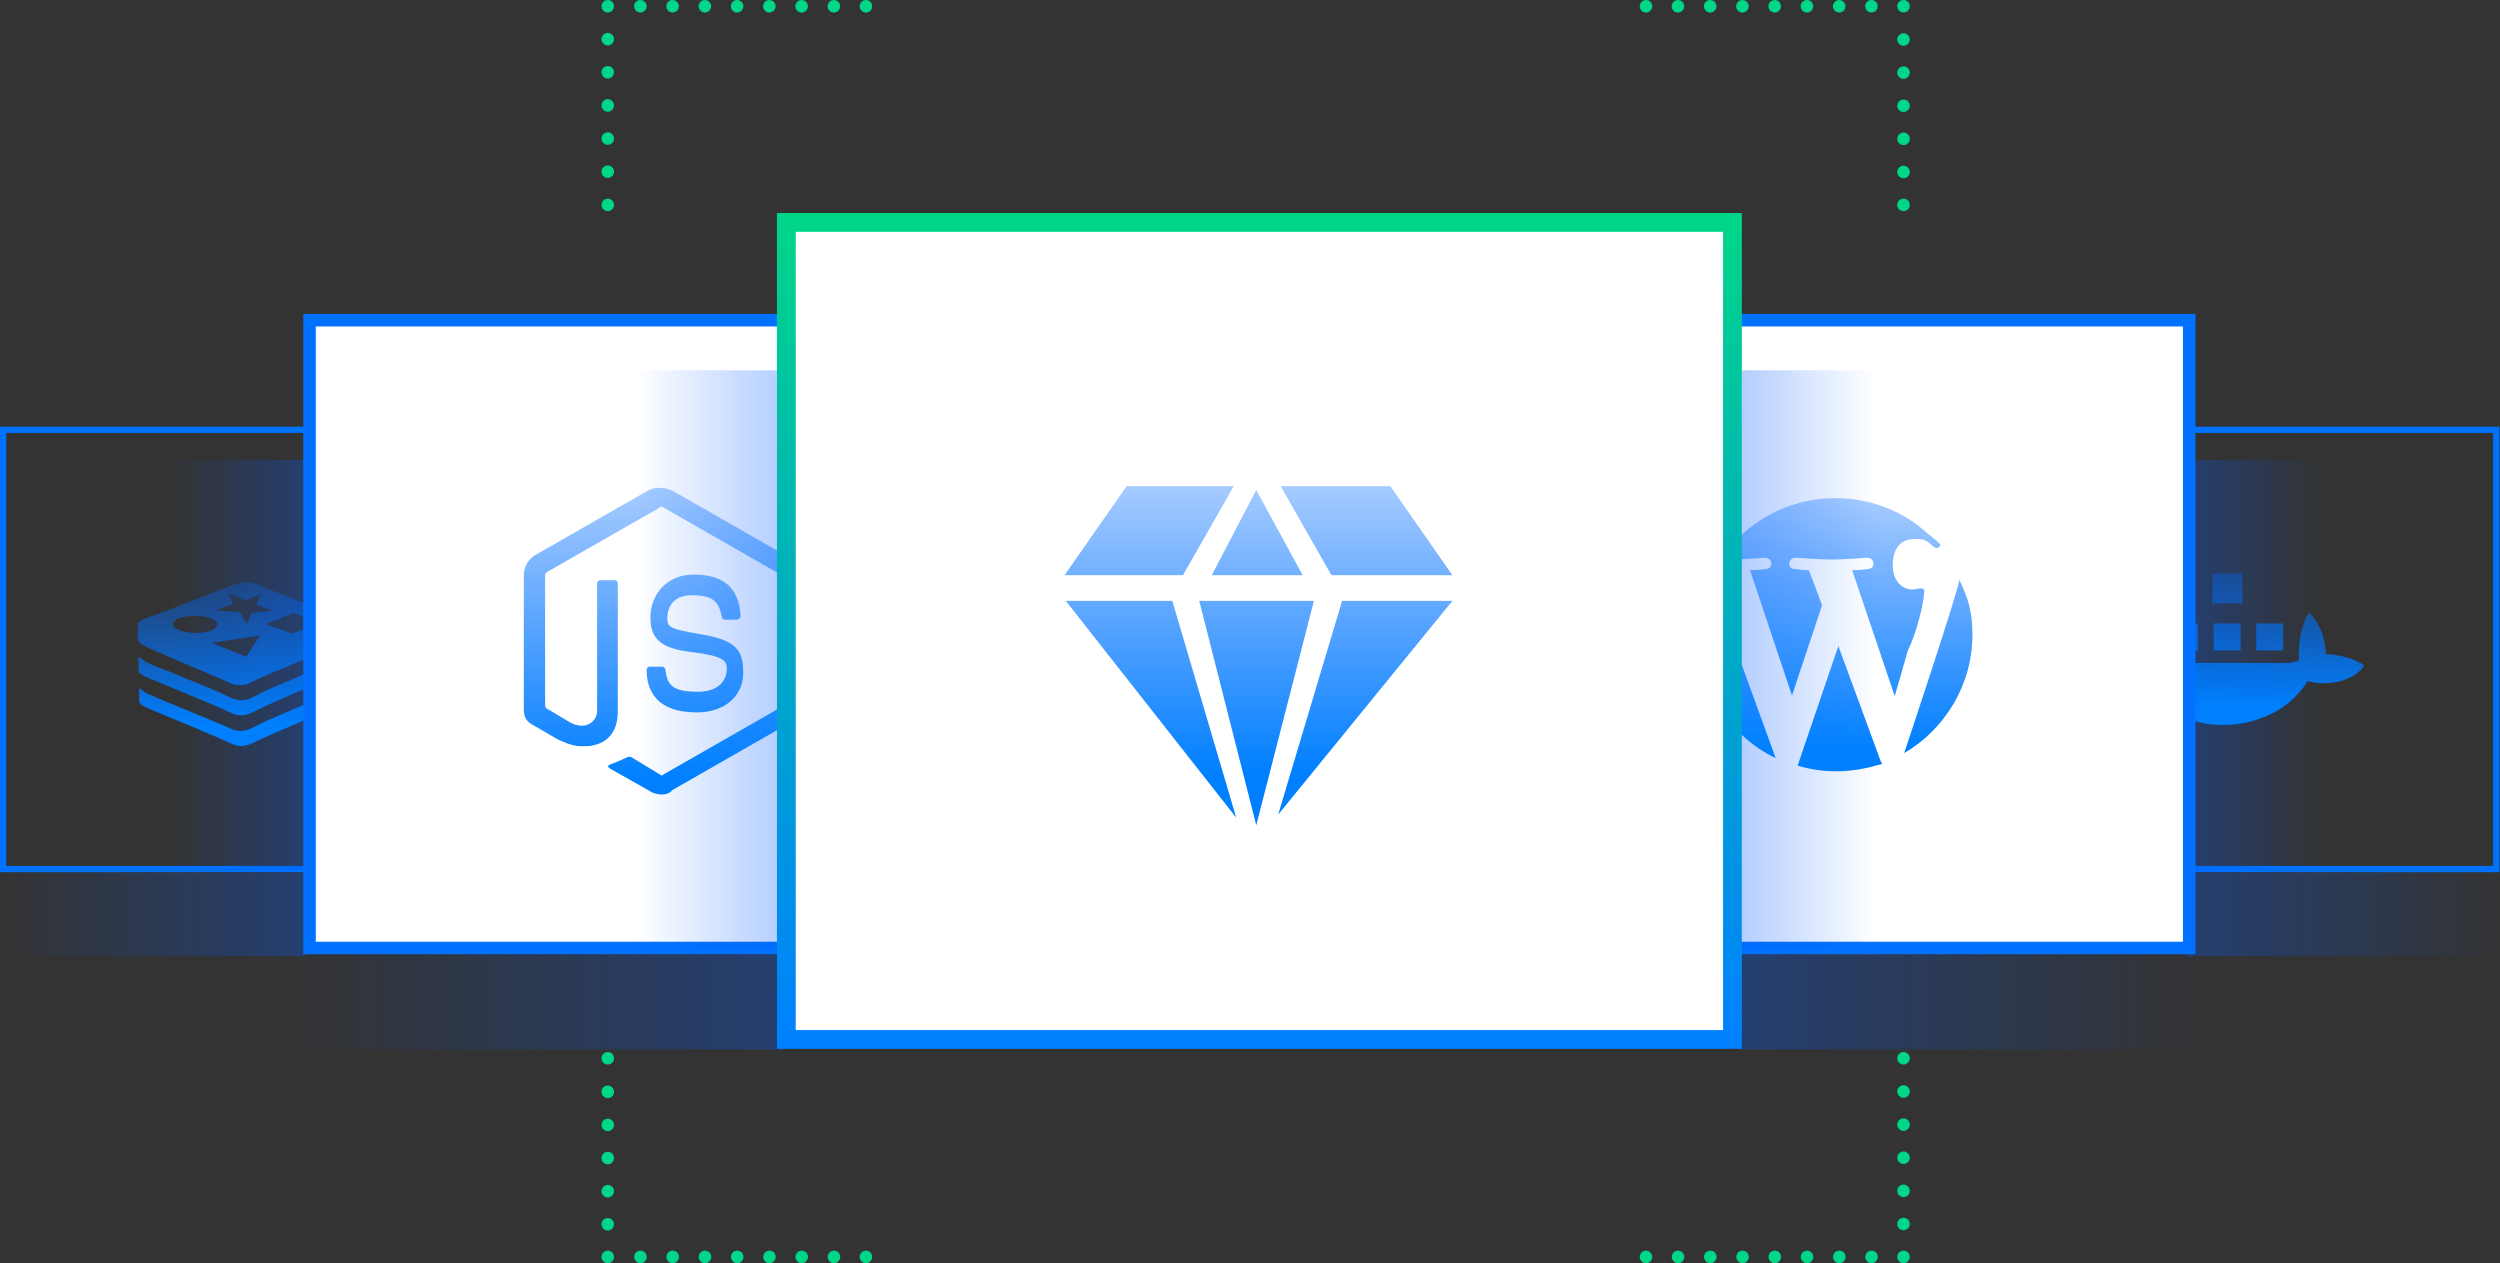
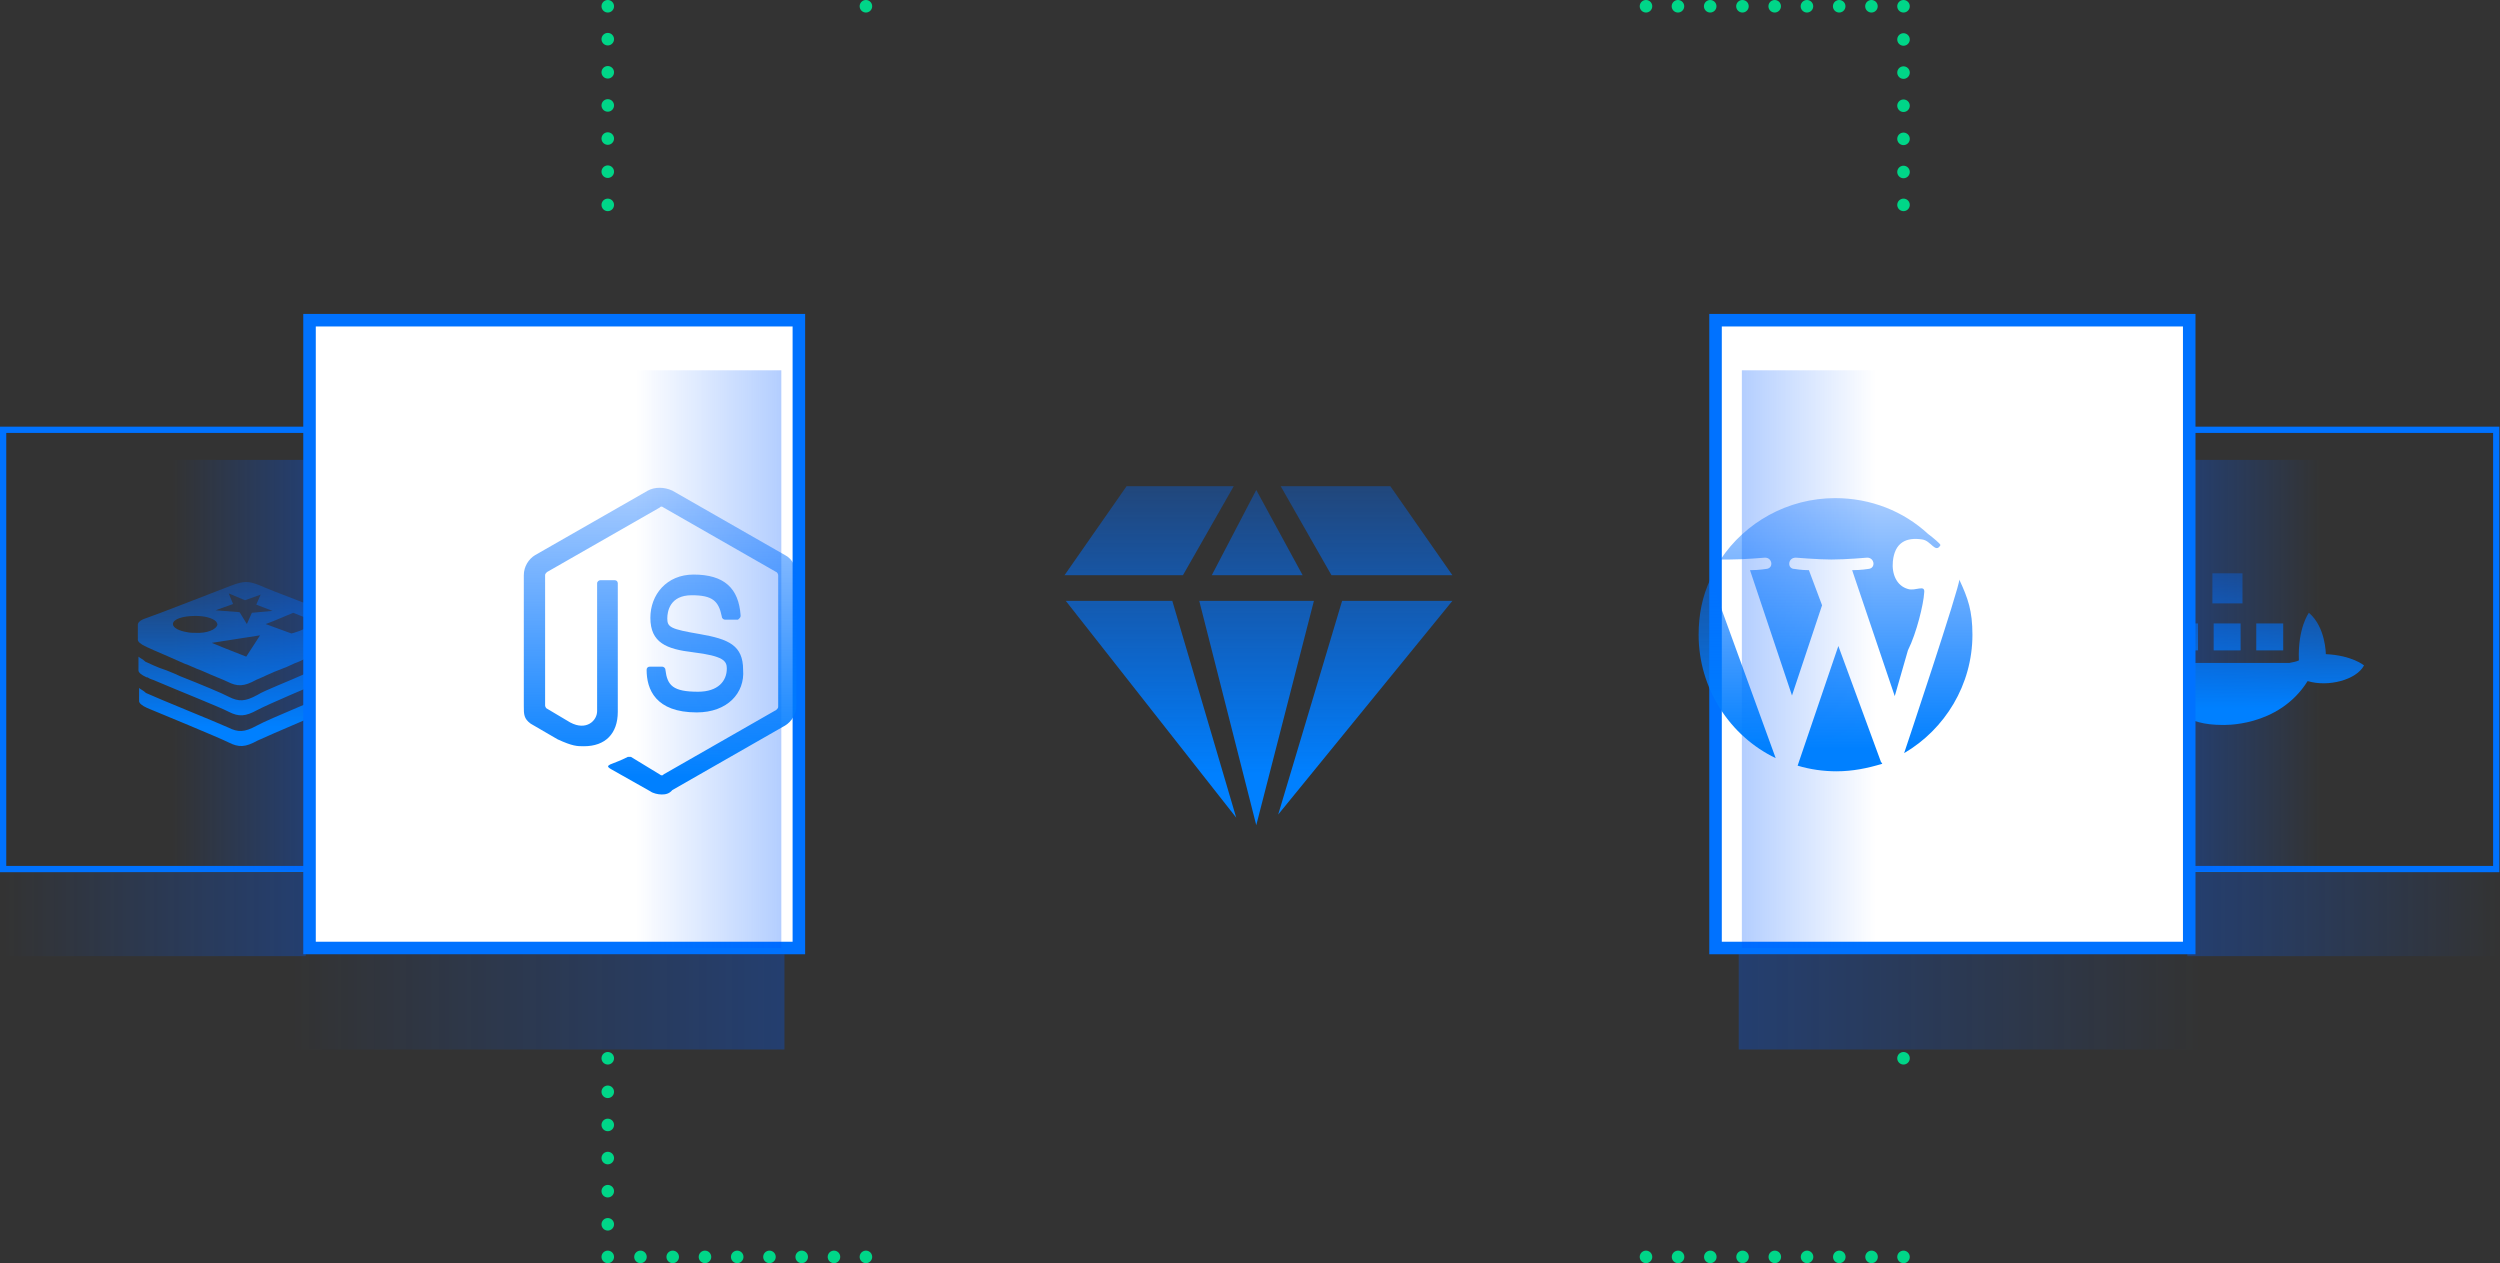
<svg xmlns="http://www.w3.org/2000/svg" id="Layer_1" viewBox="0 0 399 201.6">
  <rect x="0" y="0" width="399" height="201.6" fill="#333333" stroke="none" />
  <style>.st0{fill:none;stroke:#0072FF;stroke-linecap:round;stroke-miterlimit:10;} .st1{fill:url(#SVGID_1_);} .st2{fill:url(#SVGID_2_);} .st3{fill:url(#SVGID_3_);} .st4{fill:url(#SVGID_4_);} .st5{fill:url(#SVGID_5_);} .st6{fill:url(#SVGID_6_);} .st7{fill:url(#SVGID_7_);} .st8{fill:url(#SVGID_8_);} .st9{fill:url(#SVGID_9_);} .st10{fill:url(#SVGID_10_);} .st11{fill:url(#SVGID_11_);} .st12{fill:#FFFFFF;stroke:#0072FF;stroke-width:2;stroke-linecap:round;stroke-miterlimit:10;} .st13{fill:url(#SVGID_12_);} .st14{fill:url(#SVGID_13_);} .st15{fill:none;stroke:#00D688;stroke-width:2;stroke-linecap:round;stroke-miterlimit:10;} .st16{fill:none;stroke:#00D688;stroke-width:2;stroke-linecap:round;stroke-miterlimit:10;stroke-dasharray:0,5.287;} .st17{fill:none;stroke:#00D688;stroke-width:2;stroke-linecap:round;stroke-miterlimit:10;stroke-dasharray:0,5.147;} .st18{fill:url(#SVGID_14_);} .st19{fill:url(#SVGID_15_);} .st20{fill:url(#SVGID_16_);} .st21{fill:url(#SVGID_17_);} .st22{fill:url(#SVGID_18_);} .st23{fill:url(#SVGID_19_);} .st24{fill:url(#SVGID_20_);} .st25{fill:url(#SVGID_21_);} .st26{fill:#FFFFFF;stroke:url(#SVGID_22_);stroke-width:3;stroke-miterlimit:10;} .st27{fill:url(#SVGID_23_);} .st28{fill:url(#SVGID_24_);} .st29{fill:url(#SVGID_25_);} .st30{fill:url(#SVGID_26_);} .st31{fill:url(#SVGID_27_);} .st32{fill:url(#SVGID_28_);}</style>
  <path class="st0" d="M0.5 68.6H73.8V138.7H0.5z" />
  <linearGradient id="SVGID_1_" gradientUnits="userSpaceOnUse" x1=".591" y1="58.05" x2="49.404" y2="58.05" gradientTransform="matrix(1 0 0 -1 0 204)">
    <stop offset="0" stop-color="#005AFF" stop-opacity="0" />
    <stop offset="1" stop-color="#005AFF" stop-opacity=".3" />
  </linearGradient>
  <path class="st1" d="M0.7 152.6L48.8 152.6 48.8 139.3 0.7 139.3z" />
  <linearGradient id="SVGID_2_" gradientUnits="userSpaceOnUse" x1="-392.144" y1="-7741.406" x2="-370.606" y2="-7741.406" gradientTransform="translate(419.644 7847.556)">
    <stop offset="0" stop-color="#005AFF" stop-opacity="0" />
    <stop offset="1" stop-color="#005AFF" stop-opacity=".3" />
  </linearGradient>
  <path class="st2" d="M27.5 73.4L48.8 73.4 48.8 138.9 27.5 138.9z" />
  <linearGradient id="SVGID_3_" gradientUnits="userSpaceOnUse" x1="38.8" y1="116" x2="38.8" y2="92.995">
    <stop offset="0" stop-color="#0080FF" />
    <stop offset="1" stop-color="#0069FF" stop-opacity=".3" />
  </linearGradient>
  <path class="st3" d="M55.4,111.3c0,0.3-0.3,0.7-1.3,1.2c-1.8,0.9-11.1,4.8-13,5.7c-2,1.1-3,1.1-4.6,0.3c-1.6-0.8-11.3-4.8-13-5.5 c-0.9-0.4-1.3-0.8-1.3-1.1v-2.1c0.2,0.2,0.7,0.4,1.1,0.8c1.7,0.8,11.6,4.8,13.1,5.5c1.6,0.8,2.6,0.8,4.6-0.3c2-1.1,11.2-4.8,13-5.7 l0,0c0.9-0.4,1.3-0.9,1.3-1.1l0,0C55.4,108.9,55.4,111.1,55.4,111.3z M55.4,106.4c0,0.3-0.3,0.7-1.3,1.2c-0.1,0.1-0.3,0.1-0.4,0.2 c-0.3,0.1-0.7,0.3-1,0.4c-3.3,1.4-9.9,4.2-11.6,5.1c-2,1.1-3,1.1-4.6,0.3c-1.3-0.7-8.1-3.4-11.6-4.9c-0.4-0.2-0.9-0.3-1.2-0.5l0,0 c-0.1-0.1-0.2-0.1-0.3-0.1c-0.9-0.4-1.3-0.8-1.3-1.1v-2.2c0.2,0.2,0.7,0.4,1.1,0.8c0.5,0.2,1.8,0.9,3.4,1.4 c0.7,0.3,1.3,0.5,2.1,0.9c3.3,1.3,6.9,2.8,7.8,3.3c1.6,0.8,2.6,0.8,4.6-0.3c1.1-0.7,4.8-2.1,7.9-3.5c0.7-0.3,1.2-0.5,1.8-0.8 c1.5-0.7,2.8-1.2,3.4-1.5l0,0c0.9-0.4,1.3-0.9,1.3-1.1l0,0C55.4,104,55.4,106.1,55.4,106.4z" />
  <linearGradient id="SVGID_4_" gradientUnits="userSpaceOnUse" x1="38.755" y1="116" x2="38.755" y2="92.995">
    <stop offset="0" stop-color="#0080FF" />
    <stop offset="1" stop-color="#0069FF" stop-opacity=".3" />
  </linearGradient>
  <path class="st4" d="M54.2,98.4c-1.7-0.7-11.1-4.2-12.8-5c-1.8-0.7-2.5-0.7-4.6,0.1c-2.1,0.8-11.8,4.6-13.6,5.2 c-0.9,0.3-1.2,0.7-1.2,1v2.4c0,0.3,0.4,0.7,1.3,1.1c0.1,0,0.1,0.1,0.2,0.1c0.2,0.1,0.7,0.3,1.1,0.5c1.2,0.5,3,1.3,4.8,2.1 c0.9,0.3,1.8,0.8,2.7,1.1c2,0.9,3.6,1.5,4.2,1.8c1.6,0.8,2.6,0.8,4.6-0.3c0.8-0.3,2.3-1.1,4.2-1.8c0.9-0.3,1.7-0.8,2.6-1.1 c1.8-0.9,3.8-1.6,5-2.2c0.3-0.2,0.7-0.3,0.9-0.4c0.1-0.1,0.3-0.1,0.4-0.1c0.9-0.4,1.5-0.9,1.5-1.2s0-2.3,0-2.3 C55.6,99,55,98.7,54.2,98.4z M36.5,94.7l2.6,1.1l2.5-0.9l-0.7,1.6l2.6,1l-3.3,0.3l-0.8,1.8l-1.1-1.8l-0.1-0.1l-3.8-0.3l2.8-1 L36.5,94.7z M31.2,101c-0.4,0-0.9,0-1.3-0.1c-1.3-0.2-2.3-0.7-2.3-1.3c0-0.8,1.6-1.3,3.6-1.3c1.4,0,2.7,0.3,3.3,0.9 c0.1,0.2,0.2,0.3,0.2,0.5C34.5,100.5,33,101.1,31.2,101z M40.6,102.8l-1.3,2l-3.3-1.3l-2.2-0.9l7.7-1.2L40.6,102.8z M47.8,100.7 l-0.9,0.3l-0.4,0.1l-4.1-1.5l1.3-0.5l3.1-1.3l4,1.6L47.8,100.7z" />
  <path class="st0" d="M336.1 68.6H398.4V138.7H336.1z" />
  <linearGradient id="SVGID_5_" gradientUnits="userSpaceOnUse" x1="3258.898" y1="58.05" x2="3309.436" y2="58.05" gradientTransform="rotate(180 1828.99 102)">
    <stop offset="0" stop-color="#005AFF" stop-opacity="0" />
    <stop offset="1" stop-color="#005AFF" stop-opacity=".3" />
  </linearGradient>
  <path class="st5" d="M349.1 139.3H398.9V152.6H349.1z" />
  <linearGradient id="SVGID_6_" gradientUnits="userSpaceOnUse" x1="3287.553" y1="97.8" x2="3309.091" y2="97.8" gradientTransform="rotate(180 1828.99 102)">
    <stop offset="0" stop-color="#005AFF" stop-opacity="0" />
    <stop offset="1" stop-color="#005AFF" stop-opacity=".3" />
  </linearGradient>
  <path class="st6" d="M349.1 73.4H370.3V139H349.1z" />
  <linearGradient id="SVGID_7_" gradientUnits="userSpaceOnUse" x1="361.031" y1="113" x2="361.031" y2="89.367">
    <stop offset="0" stop-color="#0080FF" />
    <stop offset="1" stop-color="#0069FF" stop-opacity=".3" />
  </linearGradient>
  <path class="st7" d="M344.8,106.1c0,0-1.2,9.6,9.8,9.6c0,0,9,0.5,13.7-7c3.3,1,7.8-0.2,9-2.5c0,0-1.9-1.6-6.1-1.8 c0,0,0-4.3-2.7-6.6c0,0-1.8,2.4-1.6,7.6c-0.4,0.2-1,0.3-1.5,0.4h-20.6L344.8,106.1L344.8,106.1z" />
  <linearGradient id="SVGID_8_" gradientUnits="userSpaceOnUse" x1="348.65" y1="113" x2="348.65" y2="89.367">
    <stop offset="0" stop-color="#0080FF" />
    <stop offset="1" stop-color="#0069FF" stop-opacity=".3" />
  </linearGradient>
  <path class="st8" d="M346.5 99.5H350.8V103.8H346.5z" />
  <linearGradient id="SVGID_9_" gradientUnits="userSpaceOnUse" x1="355.45" y1="113" x2="355.45" y2="89.367">
    <stop offset="0" stop-color="#0080FF" />
    <stop offset="1" stop-color="#0069FF" stop-opacity=".3" />
  </linearGradient>
  <path class="st9" d="M353.3 99.5H357.6V103.8H353.3z" />
  <linearGradient id="SVGID_10_" gradientUnits="userSpaceOnUse" x1="355.5" y1="113" x2="355.5" y2="89.367">
    <stop offset="0" stop-color="#0080FF" />
    <stop offset="1" stop-color="#0069FF" stop-opacity=".3" />
  </linearGradient>
  <path class="st10" d="M353.1 91.5H357.9V96.3H353.1z" />
  <linearGradient id="SVGID_11_" gradientUnits="userSpaceOnUse" x1="362.25" y1="113" x2="362.25" y2="89.367">
    <stop offset="0" stop-color="#0080FF" />
    <stop offset="1" stop-color="#0069FF" stop-opacity=".3" />
  </linearGradient>
  <path class="st11" d="M360.1 99.5H364.4V103.8H360.1z" />
  <path class="st12" d="M49.4 51.1H127.5V151.3H49.4z" />
  <linearGradient id="SVGID_12_" gradientUnits="userSpaceOnUse" x1="46.637" y1="44.1" x2="126.137" y2="44.1" gradientTransform="matrix(1 0 0 -1 0 204)">
    <stop offset="0" stop-color="#005AFF" stop-opacity="0" />
    <stop offset="1" stop-color="#005AFF" stop-opacity=".3" />
  </linearGradient>
  <path class="st13" d="M46.8 167.5L125.2 167.5 125.2 152.3 46.8 152.3z" />
  <linearGradient id="SVGID_13_" gradientUnits="userSpaceOnUse" x1="3306.658" y1="44.1" x2="3381.357" y2="44.1" gradientTransform="rotate(180 1828.99 102)">
    <stop offset="0" stop-color="#005AFF" stop-opacity="0" />
    <stop offset="1" stop-color="#005AFF" stop-opacity=".3" />
  </linearGradient>
  <path class="st14" d="M277.5 152.3H351.2V167.5H277.5z" />
  <path class="st12" d="M273.8 51.1H349.4V151.3H273.8z" />
  <path class="st15" d="M97 32.7L97 32.7" />
  <path class="st16" d="M97 27.4L97 3.6" />
  <path class="st15" d="M97 1L97 1" />
-   <path class="st17" d="M102.2 1L135.6 1" />
  <path class="st15" d="M138.2 1L138.2 1" />
  <g>
    <path class="st15" d="M262.7 1L262.7 1" />
    <path class="st17" d="M267.8 1L301.3 1" />
    <path class="st15" d="M303.8 1L303.8 1" />
    <path class="st16" d="M303.8 6.3L303.8 30.1" />
    <path class="st15" d="M303.8 32.7L303.8 32.7" />
  </g>
  <g>
    <path class="st15" d="M303.8 168.9L303.8 168.9" />
-     <path class="st16" d="M303.8 174.2L303.8 198" />
    <path class="st15" d="M303.8 200.6L303.8 200.6" />
    <path class="st17" d="M298.7 200.6L265.2 200.6" />
    <path class="st15" d="M262.7 200.6L262.7 200.6" />
  </g>
  <g>
    <path class="st15" d="M138.2 200.6L138.2 200.6" />
    <path class="st17" d="M133.1 200.6L99.6 200.6" />
    <path class="st15" d="M97 200.6L97 200.6" />
    <path class="st16" d="M97 195.4L97 171.6" />
    <path class="st15" d="M97 168.9L97 168.9" />
  </g>
  <linearGradient id="SVGID_14_" gradientUnits="userSpaceOnUse" x1="3358.628" y1="98.8" x2="3380.258" y2="98.8" gradientTransform="rotate(180 1828.99 102)">
    <stop offset="0" stop-color="#005AFF" stop-opacity="0" />
    <stop offset="1" stop-color="#005AFF" stop-opacity=".3" />
  </linearGradient>
  <path class="st18" d="M278 59.1H299.3V151.3H278z" />
  <linearGradient id="SVGID_15_" gradientUnits="userSpaceOnUse" x1="-318.115" y1="-7742.355" x2="-294.63" y2="-7742.355" gradientTransform="translate(419.644 7847.556)">
    <stop offset="0" stop-color="#005AFF" stop-opacity="0" />
    <stop offset="1" stop-color="#005AFF" stop-opacity=".3" />
  </linearGradient>
  <path class="st19" d="M101.6 59.1L124.7 59.1 124.7 151.3 101.6 151.3z" />
  <g>
    <linearGradient id="SVGID_16_" gradientUnits="userSpaceOnUse" x1="277.25" y1="119.5" x2="277.25" y2="76.974">
      <stop offset="0" stop-color="#0080FF" />
      <stop offset="1" stop-color="#0069FF" stop-opacity=".3" />
    </linearGradient>
    <path class="st20" d="M271.1,101.3c0,8.6,5,16.2,12.3,19.7L273,92.4C271.7,95.1,271.1,98.1,271.1,101.3z" />
    <linearGradient id="SVGID_17_" gradientUnits="userSpaceOnUse" x1="292.15" y1="119.5" x2="292.15" y2="76.974">
      <stop offset="0" stop-color="#0080FF" />
      <stop offset="1" stop-color="#0069FF" stop-opacity=".3" />
    </linearGradient>
    <path class="st21" d="M307.1,94.6c0.2-1.4-1.4-0.2-2.6-0.6c-1.8-0.5-2.6-2.4-2.4-4.4c0.3-3,2.1-3.9,4.7-3.5 c1.4,0.2,2.1,2.3,2.9,0.9c0-0.2-1.2-1.2-2-1.8c-3.9-3.6-9.1-5.7-14.8-5.7c-7.6,0-14.4,3.9-18.3,9.8c0.5,0,1.1,0,1.4,0 c2.3,0,5.7-0.3,5.7-0.3c1.2,0,1.4,1.7,0.2,1.8c0,0-1.2,0.2-2.6,0.2l6.7,20l4.8-14.4l-2.1-5.6c-1.2,0-2.3-0.2-2.3-0.2 c-1.2,0-1.1-1.8,0.2-1.8c0,0,3.6,0.3,5.7,0.3c2.3,0,5.7-0.3,5.7-0.3c1.2,0,1.4,1.7,0.2,1.8c0,0-1.2,0.2-2.6,0.2l6.8,20.1l2.1-7.3 C305.9,101,307,96.4,307.1,94.6z" />
    <linearGradient id="SVGID_18_" gradientUnits="userSpaceOnUse" x1="293.65" y1="119.5" x2="293.65" y2="76.974">
      <stop offset="0" stop-color="#0080FF" />
      <stop offset="1" stop-color="#0069FF" stop-opacity=".3" />
    </linearGradient>
    <path class="st22" d="M293.4,103.1l-6.5,19.1c2,0.6,4.1,0.9,6.2,0.9c2.6,0,5-0.5,7.3-1.2c0-0.2-0.2-0.2-0.2-0.3L293.4,103.1z" />
    <linearGradient id="SVGID_19_" gradientUnits="userSpaceOnUse" x1="309.35" y1="119.5" x2="309.35" y2="76.974">
      <stop offset="0" stop-color="#0080FF" />
      <stop offset="1" stop-color="#0069FF" stop-opacity=".3" />
    </linearGradient>
    <path class="st23" d="M312.7,92.5c0.2,0.8-8.8,27.7-8.8,27.7c6.5-3.8,10.9-10.9,10.9-18.9C314.8,97.5,314.1,95.5,312.7,92.5z" />
  </g>
  <g>
    <linearGradient id="SVGID_20_" gradientUnits="userSpaceOnUse" x1="105.35" y1="124" x2="105.35" y2="74.99">
      <stop offset="0" stop-color="#0080FF" />
      <stop offset="1" stop-color="#0069FF" stop-opacity=".3" />
    </linearGradient>
    <path class="st24" d="M105.6,126.8c-0.6,0-1.4-0.2-1.8-0.5l-6.2-3.5c-0.9-0.5-0.5-0.6-0.2-0.8c1.2-0.5,1.4-0.5,2.8-1.2 c0.2,0,0.3,0,0.5,0l4.6,2.8c0.2,0.2,0.5,0.2,0.6,0l18-10.3c0.2-0.2,0.3-0.3,0.3-0.5v-21c0-0.2-0.2-0.5-0.3-0.5l-18-10.3 c-0.2-0.2-0.5-0.2-0.6,0l-18,10.3c-0.2,0.2-0.3,0.3-0.3,0.5v20.8c0,0.2,0.2,0.5,0.3,0.5l3.7,2.2c2.6,1.4,4.3-0.3,4.3-1.8V93.1 c0-0.3,0.3-0.5,0.5-0.5h2.3c0.3,0,0.5,0.2,0.5,0.5v20.5c0,3.5-2,5.5-5.4,5.5c-1.1,0-1.8,0-4.2-1.1l-4.3-2.5 c-1.1-0.8-1.1-1.5-1.1-2.8V91.8c0-1.4,0.8-2.6,1.8-3.2l18-10.3c1.1-0.6,2.6-0.6,3.9,0l18,10.3c1.2,0.6,1.8,2,1.8,3.2v20.8 c0,1.4-0.8,2.6-1.8,3.2l-18,10.3C106.8,126.7,106.2,126.8,105.6,126.8z" />
    <linearGradient id="SVGID_21_" gradientUnits="userSpaceOnUse" x1="110.911" y1="124" x2="110.911" y2="74.99">
      <stop offset="0" stop-color="#0080FF" />
      <stop offset="1" stop-color="#0069FF" stop-opacity=".3" />
    </linearGradient>
    <path class="st25" d="M111.2,113.7c-6.6,0-8-3.7-8-6.8c0-0.3,0.2-0.5,0.5-0.5h2c0.2,0,0.5,0.2,0.5,0.5c0.3,2.5,1.2,3.5,5.2,3.5 c3.2,0,4.6-1.7,4.6-3.7c0-1.2-0.5-2-5.4-2.6c-4.2-0.5-6.8-1.5-6.8-5.5c0-3.7,2.6-6.9,6.9-6.9c4.9,0,7.2,2.2,7.5,6.5 c0,0.2,0,0.3-0.2,0.5s-0.2,0.2-0.3,0.2h-2c-0.2,0-0.5-0.2-0.5-0.5c-0.5-2.5-1.5-3.4-4.8-3.4c-3.5,0-3.9,2.6-3.9,3.7 c0,1.4,0.5,1.7,5.2,2.5c4.6,0.8,6.9,1.8,6.9,5.7C118.9,110.6,116.1,113.7,111.2,113.7z" />
  </g>
  <linearGradient id="SVGID_22_" gradientUnits="userSpaceOnUse" x1="201" y1="170" x2="201" y2="36.6" gradientTransform="matrix(1 0 0 -1 0 204)">
    <stop offset="0" stop-color="#00D688" />
    <stop offset="1" stop-color="#0080FF" />
  </linearGradient>
-   <path class="st26" d="M125.5 35.5H276.5V165.9H125.5z" />
  <g>
    <linearGradient id="SVGID_23_" gradientUnits="userSpaceOnUse" x1="218.1" y1="123.5" x2="218.1" y2="73.909">
      <stop offset="0" stop-color="#0080FF" />
      <stop offset="1" stop-color="#0069FF" stop-opacity=".3" />
    </linearGradient>
    <path class="st27" d="M231.8 91.8L221.9 77.6 204.4 77.6 212.5 91.8z" />
    <linearGradient id="SVGID_24_" gradientUnits="userSpaceOnUse" x1="217.9" y1="123.5" x2="217.9" y2="73.909">
      <stop offset="0" stop-color="#0080FF" />
      <stop offset="1" stop-color="#0069FF" stop-opacity=".3" />
    </linearGradient>
    <path class="st28" d="M204 130L231.8 95.9 214.2 95.9z" />
    <linearGradient id="SVGID_25_" gradientUnits="userSpaceOnUse" x1="200.55" y1="123.5" x2="200.55" y2="73.909">
      <stop offset="0" stop-color="#0080FF" />
      <stop offset="1" stop-color="#0069FF" stop-opacity=".3" />
    </linearGradient>
    <path class="st29" d="M200.5 131.7L209.7 95.9 191.4 95.9z" />
    <linearGradient id="SVGID_26_" gradientUnits="userSpaceOnUse" x1="183.4" y1="123.5" x2="183.4" y2="73.909">
      <stop offset="0" stop-color="#0080FF" />
      <stop offset="1" stop-color="#0069FF" stop-opacity=".3" />
    </linearGradient>
    <path class="st30" d="M196.9 77.6L179.8 77.6 169.9 91.8 188.8 91.8z" />
    <linearGradient id="SVGID_27_" gradientUnits="userSpaceOnUse" x1="200.65" y1="123.5" x2="200.65" y2="73.909">
      <stop offset="0" stop-color="#0080FF" />
      <stop offset="1" stop-color="#0069FF" stop-opacity=".3" />
    </linearGradient>
    <path class="st31" d="M200.5 78.2L193.4 91.8 207.9 91.8z" />
    <linearGradient id="SVGID_28_" gradientUnits="userSpaceOnUse" x1="183.7" y1="123.5" x2="183.7" y2="73.909">
      <stop offset="0" stop-color="#0080FF" />
      <stop offset="1" stop-color="#0069FF" stop-opacity=".3" />
    </linearGradient>
    <path class="st32" d="M170.1 95.9L197.3 130.5 187.1 95.9z" />
  </g>
</svg>